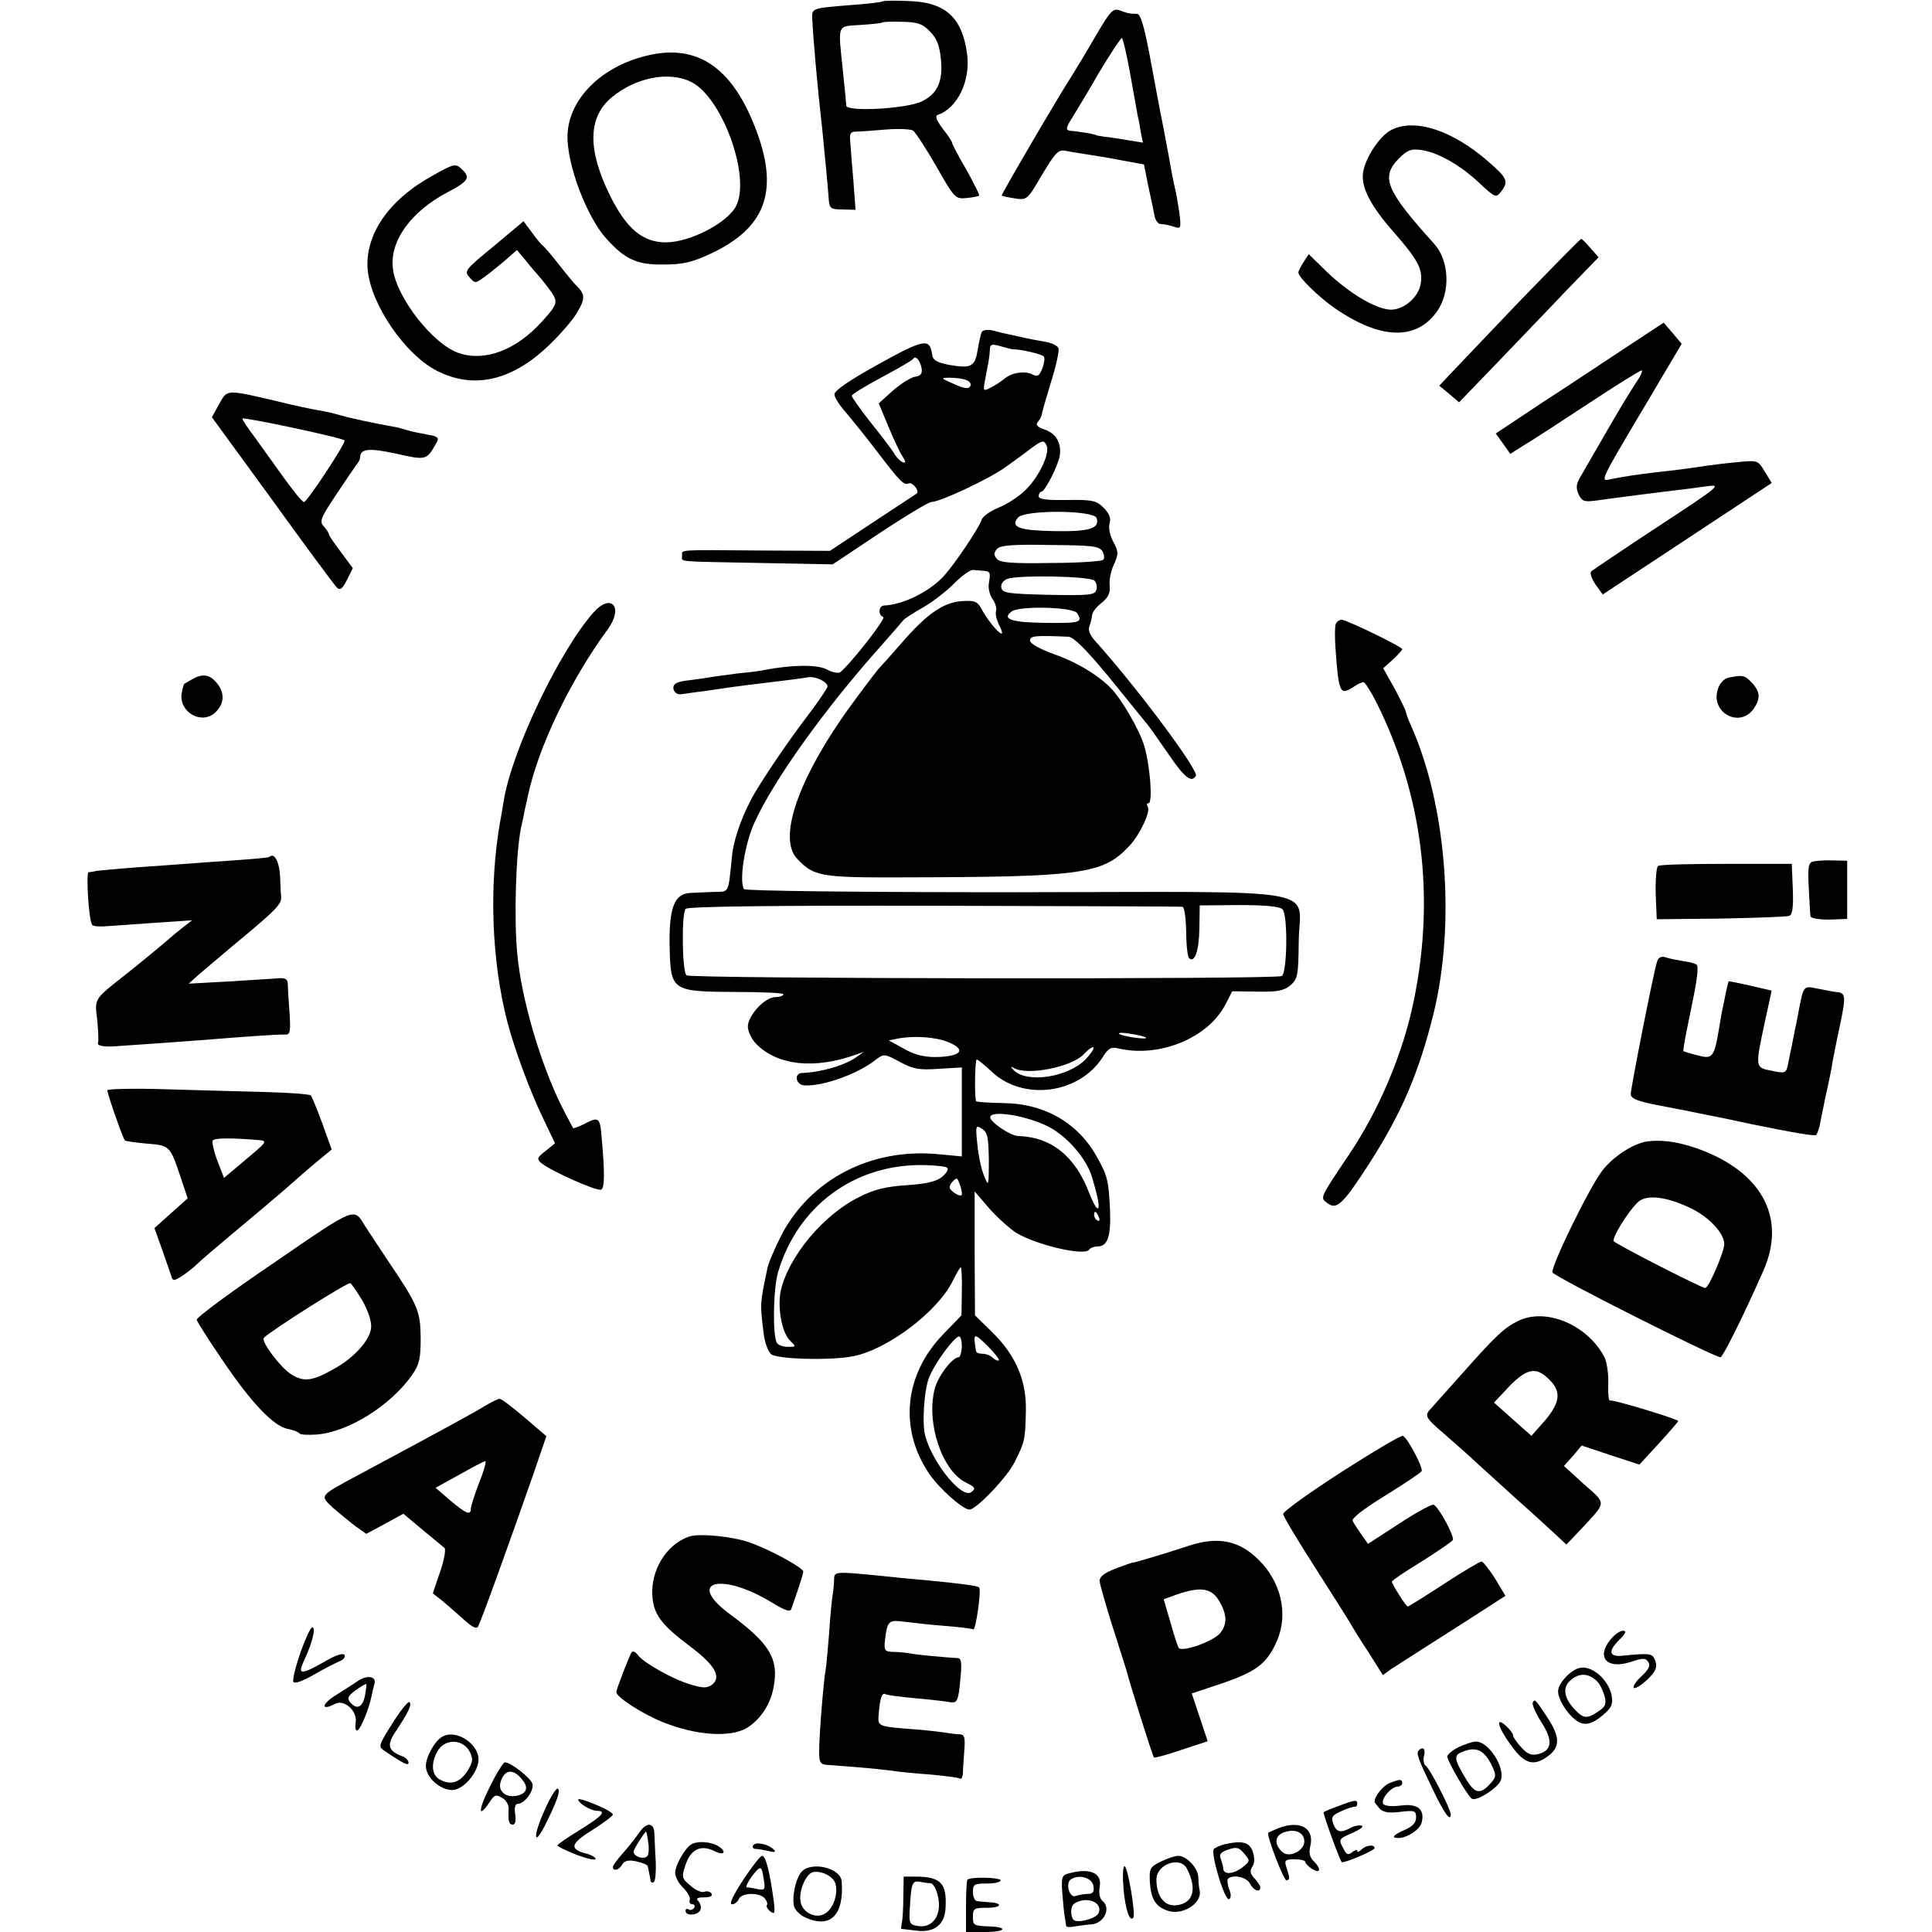
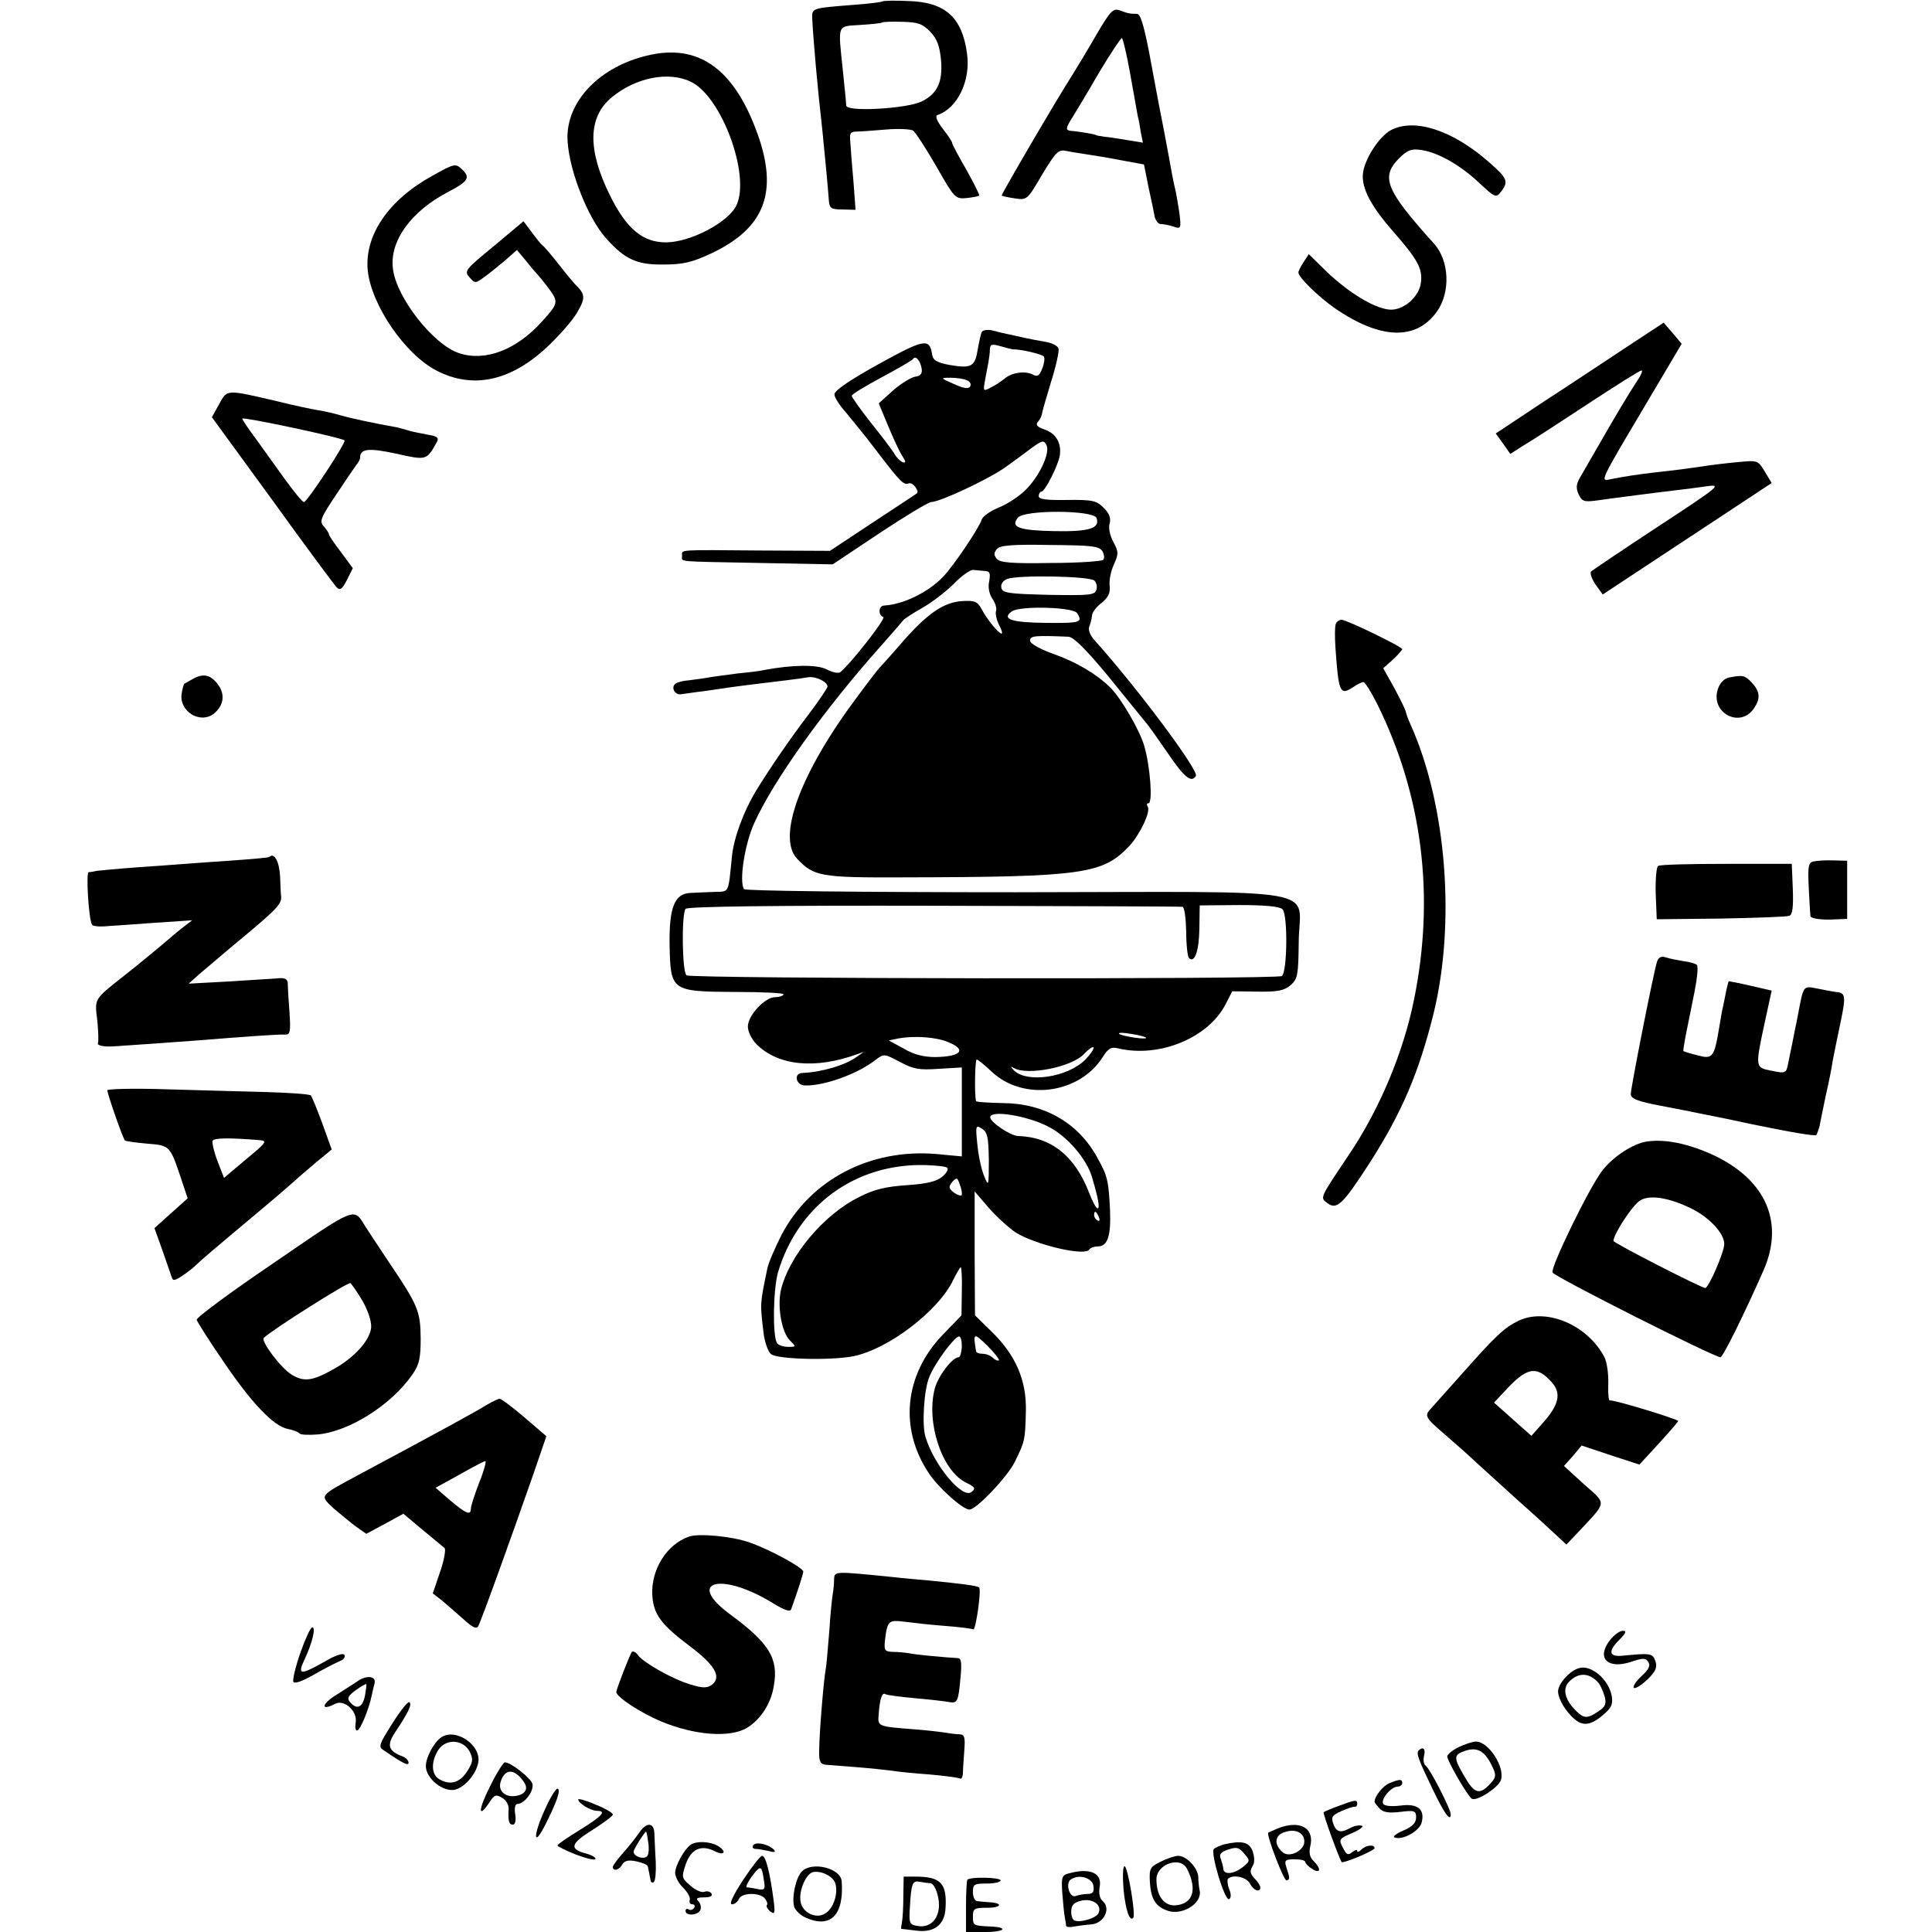
<svg xmlns="http://www.w3.org/2000/svg" version="1.0" width="558pt" height="558pt" viewBox="0 0 558 558" preserveAspectRatio="xMidYMid meet">
  <g transform="translate(0,558) scale(0.1,-0.1)" fill="#000000" stroke="none">
    <path d="M2549 5576 c-2 -2 -40 -7 -84 -10 -124 -10 -120 -9 -119 -42 3 -59 15 -197 29 -319 6 -57 17 -175 19 -205 2 -22 7 -25 40 -25 l37 -1 -6 81 c-4 44 -8 95 -9 113 -3 27 0 32 18 32 11 0 50 3 86 6 36 3 70 1 77 -3 7 -5 37 -51 67 -103 53 -93 55 -95 88 -92 18 2 34 5 36 7 2 2 -15 35 -37 75 -23 39 -41 74 -41 77 0 4 -12 22 -27 41 -18 24 -23 37 -15 40 57 19 96 99 85 177 -14 105 -63 149 -169 152 -39 2 -73 1 -75 -1z m138 -88 c20 -21 27 -41 31 -83 5 -62 -11 -96 -56 -118 -43 -21 -216 -31 -218 -12 0 6 -4 48 -9 95 -15 144 -19 133 50 138 33 2 61 5 63 7 2 2 28 3 58 2 46 -1 59 -6 81 -29z" />
    <path d="M3165 5477 c-26 -45 -58 -98 -70 -117 -39 -60 -205 -344 -202 -345 1 -1 18 -5 38 -8 35 -5 36 -5 79 69 40 66 47 73 70 68 14 -3 41 -7 60 -10 19 -3 64 -10 99 -17 l65 -12 13 -65 c8 -36 16 -74 18 -86 3 -11 10 -21 17 -21 7 0 24 -3 36 -7 23 -8 24 -7 18 41 -4 26 -9 55 -11 63 -2 8 -7 30 -10 47 -3 18 -14 77 -24 130 -11 54 -29 151 -41 216 -16 83 -26 117 -36 117 -20 0 -26 1 -50 10 -19 7 -27 -1 -69 -73z m99 -109 c10 -57 20 -112 22 -123 3 -11 7 -33 9 -48 l6 -29 -43 7 c-24 4 -54 9 -68 10 -14 2 -25 4 -25 5 0 2 -53 11 -72 12 -16 2 -16 7 5 40 9 15 44 72 76 128 33 55 63 100 66 100 3 0 14 -46 24 -102z" />
    <path d="M1867 5419 c-132 -32 -225 -126 -228 -230 -2 -84 56 -237 113 -299 53 -59 88 -75 163 -74 58 0 83 6 139 32 155 73 195 177 133 348 -68 187 -171 260 -320 223z m128 -75 c89 -42 173 -270 132 -357 -23 -49 -133 -107 -204 -107 -67 0 -114 40 -161 135 -66 133 -64 227 5 284 69 57 164 76 228 45z" />
    <path d="M4017 5204 c-33 -18 -73 -79 -80 -121 -7 -43 21 -97 88 -173 69 -79 84 -106 79 -145 -4 -43 -53 -84 -93 -79 -44 5 -116 49 -179 109 l-52 51 -15 -23 c-8 -12 -15 -26 -15 -30 0 -14 59 -71 105 -103 132 -91 235 -94 295 -10 40 56 36 147 -8 196 -139 154 -155 192 -102 246 24 24 36 29 63 25 48 -6 114 -43 169 -95 46 -43 49 -44 63 -26 23 30 19 39 -36 87 -104 91 -214 127 -282 91z" />
    <path d="M1250 5073 c-128 -70 -197 -172 -188 -273 10 -101 108 -244 200 -291 102 -52 208 -31 312 63 36 33 78 80 92 104 26 44 25 54 -6 84 -3 3 -24 28 -45 55 -22 28 -43 53 -48 56 -4 3 -18 20 -31 38 l-24 32 -86 -72 c-83 -68 -86 -72 -70 -90 16 -18 17 -18 43 1 14 10 41 32 60 48 l34 30 26 -31 c14 -18 28 -34 31 -37 3 -3 19 -22 34 -42 30 -40 29 -44 -19 -97 -74 -82 -164 -116 -239 -91 -74 24 -181 160 -191 243 -11 80 52 167 160 223 59 31 65 42 37 67 -16 15 -22 14 -82 -20z" />
-     <path d="M4387 4708 c-96 -101 -187 -196 -202 -212 l-28 -30 29 -24 28 -24 109 113 c60 63 151 157 201 210 l93 96 -23 26 c-13 15 -25 27 -27 27 -3 0 -83 -82 -180 -182z" />
    <path d="M4700 4579 c-58 -38 -167 -111 -243 -160 l-137 -91 21 -29 21 -30 36 23 c21 12 104 66 186 120 82 54 152 98 157 98 5 0 -3 -17 -17 -37 -14 -21 -51 -82 -82 -136 -31 -54 -65 -113 -75 -130 -15 -24 -16 -35 -8 -54 10 -21 16 -23 49 -19 49 7 188 25 232 30 19 2 58 7 85 11 49 7 48 5 -135 -115 -102 -67 -189 -126 -194 -130 -5 -5 1 -21 12 -38 l21 -29 244 161 244 161 -20 33 c-20 33 -20 33 -81 27 -33 -3 -72 -8 -86 -10 -31 -5 -89 -13 -155 -20 -49 -6 -77 -10 -123 -19 -31 -7 -33 -10 96 207 l109 184 -26 31 -26 30 -105 -69z" />
    <path d="M2836 4622 c-3 -5 -8 -28 -12 -51 -8 -50 -18 -56 -82 -45 -37 7 -48 14 -50 31 -7 47 -23 44 -155 -29 -83 -46 -127 -76 -127 -87 0 -9 15 -32 33 -52 17 -21 57 -69 87 -109 71 -93 80 -102 95 -96 11 4 31 -22 23 -29 -2 -2 -59 -39 -127 -84 l-124 -82 -201 1 c-244 2 -226 3 -226 -15 0 -19 -23 -16 225 -21 l210 -4 135 90 c74 49 142 90 150 90 27 1 165 66 213 100 27 19 62 45 79 58 28 20 33 21 40 7 13 -22 -22 -95 -63 -133 -19 -18 -53 -40 -77 -49 -23 -10 -45 -25 -47 -35 -9 -25 -79 -130 -112 -165 -43 -44 -114 -79 -170 -82 -16 -1 -17 -28 -2 -33 10 -3 -98 -140 -125 -160 -6 -3 -23 0 -39 9 -28 14 -99 13 -179 -2 -11 -3 -46 -7 -77 -10 -31 -4 -69 -9 -86 -12 -16 -3 -42 -6 -56 -8 -15 -1 -31 -5 -37 -9 -16 -10 -3 -35 16 -31 9 1 40 6 67 9 28 4 61 9 75 11 23 3 50 7 160 20 25 3 54 7 65 9 21 3 55 -13 55 -27 0 -4 -26 -43 -58 -85 -51 -67 -110 -153 -149 -217 -36 -60 -64 -136 -69 -189 -11 -108 -7 -101 -50 -102 -21 -1 -53 -2 -70 -3 -46 -2 -62 -42 -60 -154 3 -129 5 -131 190 -132 79 0 142 -3 139 -7 -2 -5 -13 -8 -24 -8 -30 0 -79 -53 -79 -85 0 -14 11 -37 25 -51 62 -62 169 -73 290 -29 l20 7 -20 -14 c-32 -24 -102 -45 -158 -47 -26 -1 -18 -36 8 -36 55 -2 154 34 204 74 24 18 25 18 70 -6 39 -21 56 -24 112 -20 l67 4 0 -128 0 -129 -74 7 c-191 16 -363 -74 -447 -234 -19 -38 -38 -81 -41 -98 -21 -101 -21 -98 -11 -182 3 -28 13 -57 22 -64 17 -15 173 -19 238 -6 100 20 246 131 288 220 10 20 20 37 22 37 2 0 4 -31 3 -69 l-1 -70 -56 -58 c-109 -115 -124 -269 -39 -397 28 -43 99 -106 118 -106 20 0 111 96 131 138 29 59 30 62 32 147 2 89 -30 162 -99 229 l-48 47 -1 179 0 179 42 -49 c24 -27 59 -58 77 -70 59 -36 200 -69 212 -49 3 5 14 9 24 9 29 0 39 29 36 105 -4 83 -7 99 -36 150 -54 101 -153 158 -272 159 -43 1 -79 3 -79 6 -5 19 -3 120 2 120 3 0 23 -16 43 -35 91 -86 253 -65 321 42 16 26 25 30 45 25 118 -28 260 30 310 128 l19 37 73 -1 c59 -1 77 3 96 19 20 18 22 29 23 124 1 162 100 145 -818 144 -463 0 -780 4 -784 9 -15 22 2 131 30 192 56 123 200 325 365 510 33 37 63 72 66 76 3 3 28 20 55 35 28 16 68 47 90 69 22 23 47 40 55 40 8 -1 23 -2 34 -3 15 -1 17 -6 13 -30 -4 -17 0 -36 9 -50 9 -12 13 -28 11 -35 -3 -8 1 -25 8 -40 8 -14 11 -26 8 -26 -9 0 -43 42 -58 71 -12 22 -20 25 -55 23 -55 -3 -103 -37 -176 -121 -32 -37 -62 -70 -65 -73 -3 -3 -31 -39 -62 -81 -165 -220 -234 -406 -175 -469 48 -51 68 -55 303 -54 523 1 580 9 657 91 30 32 62 99 53 113 -4 6 -3 10 2 10 13 0 5 107 -12 165 -13 46 -68 140 -99 170 -40 39 -98 73 -160 95 -44 16 -71 31 -71 40 0 14 15 15 111 11 15 -1 51 -37 114 -113 50 -62 99 -122 108 -133 10 -11 39 -53 66 -92 47 -69 67 -85 80 -64 9 15 -168 253 -292 391 -13 14 -20 31 -16 40 3 8 7 22 8 32 0 9 13 26 28 37 19 16 25 28 23 49 -2 15 3 42 12 61 14 32 14 37 -2 67 -10 19 -14 40 -10 53 4 14 -1 28 -17 44 -21 21 -32 24 -106 23 -60 -1 -82 2 -82 11 0 7 4 13 8 13 10 0 49 77 53 105 5 35 -11 63 -43 74 -23 8 -28 14 -20 23 6 7 10 16 11 21 0 4 12 46 26 92 15 47 25 92 22 99 -3 8 -20 16 -39 19 -18 3 -44 8 -58 11 -14 3 -34 8 -45 10 -11 2 -32 7 -46 11 -15 4 -29 2 -33 -3z m89 -51 c21 1 86 -14 90 -21 3 -5 1 -20 -5 -35 -8 -20 -13 -24 -27 -17 -22 12 -62 6 -82 -12 -9 -7 -26 -19 -39 -25 -22 -12 -23 -11 -17 21 3 18 8 42 10 53 2 11 4 28 4 37 1 14 6 15 31 8 17 -5 33 -9 35 -9z m-263 -56 c2 -14 -3 -21 -19 -23 -12 -2 -41 -20 -64 -40 l-41 -37 27 -65 c15 -36 33 -75 41 -87 11 -17 11 -21 1 -18 -7 3 -19 15 -26 28 -8 12 -38 52 -68 89 -29 37 -53 71 -53 75 0 4 39 28 86 53 47 25 88 49 91 53 7 12 21 -4 25 -28z m130 -33 c10 -4 14 -12 10 -18 -5 -8 -19 -6 -47 7 -39 17 -40 18 -10 18 17 0 38 -3 47 -7z m375 -398 c11 -30 -21 -40 -122 -38 -101 2 -128 11 -105 39 19 23 218 22 227 -1z m17 -96 c5 -9 7 -21 2 -25 -4 -4 -72 -9 -151 -9 -113 -2 -147 1 -156 12 -9 11 -9 17 0 28 9 11 43 14 153 12 121 -1 142 -3 152 -18z m-23 -85 c6 -6 9 -19 5 -28 -5 -14 -24 -15 -138 -13 -117 3 -133 5 -136 21 -2 10 5 20 17 25 34 12 239 8 252 -5z m-50 -94 c17 -27 9 -29 -91 -28 -99 1 -128 11 -98 33 23 17 178 13 189 -5z m304 -848 c6 0 10 -33 11 -71 0 -39 4 -73 8 -77 16 -16 29 20 30 84 l1 68 114 1 c75 0 117 -4 125 -12 16 -16 14 -183 -2 -193 -16 -10 -1704 -8 -1719 2 -13 8 -15 176 -3 192 6 7 255 10 717 9 389 -1 713 -2 718 -3z m-105 -378 c3 -3 -12 -3 -33 0 -21 3 -41 8 -45 11 -3 4 12 4 34 0 21 -3 41 -8 44 -11z m-571 -13 c54 -22 37 -42 -38 -43 -33 0 -61 7 -90 24 l-44 24 29 6 c45 8 108 4 143 -11z m397 -49 c-51 -53 -172 -71 -209 -31 -9 10 -9 11 2 5 39 -22 167 3 202 41 12 13 25 22 27 19 3 -3 -7 -18 -22 -34z m-108 -195 c55 -28 111 -94 126 -146 19 -64 23 -90 16 -90 -4 0 -15 20 -24 44 -41 107 -109 162 -206 165 -22 1 -80 40 -80 54 0 22 106 5 168 -27z m-172 -97 c0 -75 -1 -77 -13 -47 -8 18 -17 59 -20 91 -6 56 -5 59 13 47 16 -10 19 -24 20 -91z m-120 -22 c4 -4 -2 -15 -14 -25 -16 -14 -44 -21 -102 -25 -61 -4 -95 -12 -138 -34 -104 -51 -205 -173 -227 -271 -10 -48 3 -120 26 -143 19 -19 19 -19 -5 -19 -14 0 -28 5 -32 11 -13 22 -11 154 3 204 57 193 223 315 425 310 32 -1 61 -4 64 -8z m42 -78 c-2 -4 -12 -1 -22 6 -16 12 -17 17 -6 31 13 14 15 14 22 -7 5 -12 7 -26 6 -30z m396 -65 c3 -8 2 -12 -4 -9 -6 3 -10 10 -10 16 0 14 7 11 14 -7z m-289 -413 c-3 -2 -11 1 -17 7 -7 7 -20 12 -30 12 -10 0 -19 3 -19 8 -9 53 -7 54 32 16 21 -21 36 -40 34 -43z m-107 39 c-1 -16 -5 -30 -9 -30 -18 0 -59 -53 -69 -90 -26 -97 20 -238 90 -272 26 -13 29 -17 16 -27 -26 -22 -109 78 -133 159 -11 35 -4 138 11 173 17 42 73 117 86 117 5 0 8 -13 8 -30z" />
    <path d="M633 4413 l-21 -38 175 -240 c95 -132 179 -245 186 -252 9 -9 16 -4 29 22 l17 34 -34 46 c-19 25 -35 48 -35 52 0 3 -7 14 -15 23 -13 14 -9 24 35 90 27 41 54 80 59 87 6 7 11 16 11 21 0 26 24 29 103 12 89 -20 89 -20 118 32 8 14 3 18 -28 23 -21 4 -47 9 -58 13 -11 3 -24 7 -30 8 -68 12 -136 27 -160 34 -16 5 -46 12 -65 15 -19 3 -71 14 -115 25 -154 36 -148 36 -172 -7z m362 -105 c6 -5 -108 -178 -117 -178 -5 0 -29 30 -56 67 -26 36 -64 89 -84 117 -21 28 -38 53 -38 57 0 6 288 -55 295 -63z" />
-     <path d="M1714 3811 c-98 -111 -235 -397 -259 -543 -3 -18 -7 -44 -10 -58 -33 -185 -26 -404 21 -584 21 -79 64 -196 104 -279 l33 -69 -27 -22 c-25 -19 -26 -23 -13 -35 28 -23 160 -82 173 -77 11 4 11 53 0 169 -4 38 -10 41 -46 22 -18 -9 -33 -15 -35 -13 -1 2 -16 30 -33 63 -61 123 -116 309 -128 440 -10 101 -4 294 11 365 3 14 8 35 10 48 3 12 7 32 10 45 30 140 122 332 230 479 47 64 11 107 -41 49z" />
    <path d="M3858 3778 c-3 -7 -3 -38 -1 -68 9 -129 13 -139 49 -116 13 9 27 16 32 16 4 0 22 -28 39 -62 131 -264 168 -556 107 -855 -31 -154 -101 -320 -190 -451 -83 -124 -82 -121 -60 -137 27 -20 44 -4 121 115 93 145 143 261 186 435 63 260 37 599 -66 830 -8 17 -14 35 -15 40 -1 6 -16 36 -33 68 l-32 57 28 25 c15 14 27 28 27 30 0 7 -161 85 -175 85 -7 0 -15 -6 -17 -12z" />
    <path d="M555 3618 c-11 -6 -21 -12 -23 -13 -1 -1 -5 -13 -7 -26 -10 -52 52 -92 93 -60 29 24 33 57 10 86 -21 27 -42 31 -73 13z" />
    <path d="M4993 3623 c-12 -2 -26 -16 -31 -32 -24 -68 62 -116 103 -58 20 29 19 49 -5 75 -21 22 -26 23 -67 15z" />
    <path d="M778 3105 c-1 -2 -48 -6 -103 -10 -55 -4 -118 -8 -140 -10 -22 -2 -85 -6 -139 -10 -54 -4 -106 -9 -115 -10 -9 -2 -20 -4 -25 -4 -8 -1 0 -137 10 -152 2 -4 21 -6 42 -4 20 1 84 6 142 10 l105 7 -30 -23 c-16 -13 -32 -26 -35 -29 -5 -5 -94 -79 -134 -110 -85 -67 -83 -64 -75 -127 3 -32 4 -61 2 -65 -4 -8 17 -12 47 -10 48 3 202 14 240 17 134 11 237 18 253 17 15 -1 17 7 13 66 -3 37 -5 74 -5 83 -1 12 -9 16 -33 13 -18 -1 -82 -5 -143 -9 l-110 -6 30 27 c17 14 76 65 133 112 91 76 106 92 104 113 -1 3 -2 29 -3 57 -2 43 -17 71 -31 57z" />
    <path d="M5238 3092 c-15 -3 -17 -14 -14 -75 2 -40 4 -77 5 -83 1 -6 22 -10 54 -10 l52 2 0 84 0 84 -40 1 c-22 1 -48 -1 -57 -3z" />
    <path d="M4789 3079 c-5 -3 -8 -39 -7 -80 l3 -74 185 2 c102 2 191 5 198 8 9 3 12 25 10 77 l-3 73 -188 0 c-103 0 -192 -2 -198 -6z" />
    <path d="M4786 2803 c-10 -30 -76 -365 -76 -383 0 -13 19 -21 88 -34 48 -9 98 -19 112 -22 32 -6 119 -24 145 -30 122 -25 186 -36 191 -32 2 3 6 14 9 24 2 11 10 51 18 89 9 39 18 84 20 100 3 17 13 65 22 108 17 81 16 90 -13 92 -9 1 -33 6 -54 10 -40 8 -39 9 -54 -70 -4 -22 -8 -42 -9 -45 -1 -6 -13 -66 -20 -99 -6 -32 -7 -32 -51 -23 -45 9 -45 9 -16 144 l19 87 -61 14 c-34 8 -62 13 -63 13 -1 -1 -4 -13 -7 -26 -3 -14 -7 -34 -9 -45 -3 -11 -8 -40 -12 -65 -14 -84 -19 -90 -62 -78 -21 5 -39 11 -41 12 -1 2 3 27 9 57 6 30 17 83 24 119 7 36 10 68 6 73 -4 4 -22 9 -39 11 -17 3 -40 7 -51 11 -13 4 -21 0 -25 -12z" />
    <path d="M310 2431 c0 -10 45 -140 51 -145 2 -2 30 -6 63 -9 66 -5 67 -6 97 -95 l21 -63 -48 -43 -48 -43 23 -64 c12 -35 24 -70 27 -78 3 -11 9 -10 30 4 14 9 33 24 42 33 17 16 34 31 187 159 38 32 79 67 91 78 12 11 42 37 67 58 l45 37 -27 75 c-15 41 -30 77 -33 81 -4 4 -62 8 -130 10 -68 2 -198 5 -290 8 -93 3 -168 1 -168 -3z m440 -144 c23 -2 19 -7 -39 -55 l-64 -54 -19 49 c-10 26 -16 53 -14 58 3 9 51 9 136 2z" />
    <path d="M4756 2283 c-40 -6 -99 -45 -129 -85 -38 -50 -149 -278 -143 -293 4 -12 467 -245 485 -245 7 0 68 123 124 250 65 147 1 276 -170 345 -62 25 -120 35 -167 28z m132 -195 c51 -26 92 -71 92 -101 0 -23 -45 -127 -55 -127 -11 0 -265 130 -265 136 0 20 58 108 79 118 29 16 85 6 149 -26z" />
    <path d="M790 1932 c-124 -84 -224 -158 -222 -164 2 -6 35 -59 75 -117 83 -123 147 -190 188 -198 16 -3 31 -9 34 -13 2 -4 26 -5 52 -3 91 8 213 85 274 173 20 29 24 47 24 105 -1 79 -7 94 -94 223 -31 46 -60 91 -66 100 -34 55 -23 60 -265 -106z m257 -109 c16 -29 26 -58 25 -77 -3 -36 -48 -87 -108 -120 -62 -35 -86 -38 -122 -16 -31 19 -89 96 -80 106 22 22 243 162 250 158 4 -3 20 -26 35 -51z" />
    <path d="M4385 1765 c-41 -20 -66 -44 -160 -150 -44 -49 -86 -96 -92 -103 -20 -21 -17 -26 40 -75 29 -25 72 -63 94 -84 23 -21 76 -69 119 -108 43 -38 92 -83 108 -98 l30 -28 41 43 c76 82 76 73 10 131 l-58 53 26 29 25 30 84 -28 83 -27 57 62 c31 34 56 63 55 64 -9 8 -191 63 -197 59 -4 -2 -6 19 -5 48 1 29 -4 63 -11 77 -49 94 -169 144 -249 105z m90 -170 c35 -34 31 -66 -13 -118 l-39 -44 -54 48 -54 48 30 32 c62 68 90 75 130 34z" />
    <path d="M1405 1522 c-34 -21 -129 -73 -370 -202 -115 -62 -112 -58 -72 -96 20 -17 49 -41 65 -53 l30 -21 54 29 53 29 55 -46 c30 -25 59 -49 64 -53 4 -4 -1 -35 -13 -69 l-21 -62 27 -21 c14 -12 42 -36 62 -54 25 -23 38 -29 42 -20 8 13 93 249 160 441 l37 108 -63 54 c-35 30 -67 54 -72 54 -4 0 -21 -8 -38 -18z m-21 -224 c-13 -34 -24 -68 -24 -75 0 -21 -14 -15 -59 23 l-43 37 69 38 c37 21 71 39 75 39 3 0 -4 -28 -18 -62z" />
-     <path d="M3875 1329 c-93 -60 -170 -115 -169 -122 1 -7 43 -78 94 -157 51 -80 98 -154 104 -165 6 -11 29 -48 51 -81 l39 -62 25 18 c14 9 51 33 81 52 30 19 99 63 152 97 l96 62 -30 50 c-17 27 -35 49 -39 49 -5 0 -54 -29 -109 -65 -55 -36 -102 -65 -104 -65 -5 0 -46 65 -46 72 0 3 38 29 86 58 47 30 87 57 90 62 6 9 -39 93 -55 102 -4 3 -49 -21 -99 -54 l-91 -59 -19 27 c-10 15 -22 32 -25 39 -5 7 30 34 93 73 55 34 103 66 106 71 5 9 -39 94 -54 102 -4 3 -83 -44 -177 -104z" />
    <path d="M1990 1142 c-64 -22 -110 -95 -106 -169 3 -55 25 -85 109 -148 72 -54 92 -89 63 -111 -14 -10 -26 -10 -62 1 -51 15 -134 62 -151 84 -6 9 -14 13 -18 10 -5 -5 -45 -108 -45 -116 0 -14 70 -60 130 -85 96 -40 199 -48 248 -18 39 24 69 70 77 121 14 79 -13 123 -127 207 -130 96 -24 123 124 32 34 -21 50 -26 53 -18 20 56 35 102 35 109 0 11 -97 64 -155 84 -50 18 -147 27 -175 17z" />
-     <path d="M3435 1116 c-57 -19 -160 -50 -162 -49 -1 1 -24 -7 -50 -17 -34 -13 -48 -24 -47 -37 1 -10 18 -70 38 -133 20 -63 39 -122 41 -130 9 -35 74 -243 78 -246 2 -2 38 8 79 22 l76 25 -23 69 -23 69 66 22 c120 39 151 62 181 132 32 76 11 168 -53 231 -56 57 -118 69 -201 42z m85 -158 c25 -41 25 -70 3 -96 -22 -24 -110 -55 -119 -41 -3 5 -14 39 -24 75 l-19 65 22 8 c79 30 114 27 137 -11z" />
    <path d="M2409 1018 c0 -13 -2 -32 -4 -43 -2 -11 -7 -60 -10 -108 -4 -48 -8 -97 -10 -107 -6 -30 -19 -189 -19 -235 -1 -33 3 -40 19 -42 11 -1 52 -4 90 -7 39 -3 84 -8 100 -10 17 -3 66 -8 110 -11 44 -4 83 -9 88 -12 4 -2 7 4 8 14 0 10 2 39 4 66 3 39 1 47 -13 48 -9 0 -26 2 -37 4 -11 2 -51 7 -90 10 -114 9 -110 8 -107 46 3 43 10 62 19 56 5 -3 44 -8 88 -12 44 -4 88 -9 97 -11 23 -4 26 2 32 69 4 42 3 57 -7 58 -38 2 -124 10 -141 14 -12 2 -33 4 -47 4 -24 1 -26 4 -23 34 7 56 10 59 57 53 23 -3 76 -9 117 -12 41 -3 78 -8 81 -10 7 -4 24 114 17 121 -4 5 -52 11 -143 20 -33 3 -80 7 -105 10 -171 17 -170 18 -171 -7z" />
    <path d="M868 808 c-14 -40 -23 -78 -21 -85 3 -7 24 0 61 21 31 18 65 35 75 39 10 4 15 12 12 17 -4 7 -27 -1 -59 -20 -69 -39 -78 -38 -56 8 22 47 33 92 22 92 -5 0 -20 -33 -34 -72z" />
    <path d="M4650 843 c-40 -51 -8 -85 60 -63 36 12 43 12 51 -1 6 -10 1 -21 -21 -41 -16 -15 -25 -30 -21 -33 5 -3 23 9 40 25 24 24 28 35 22 53 -9 22 -12 23 -95 15 -39 -4 -42 13 -10 45 20 20 23 27 11 27 -9 0 -25 -12 -37 -27z" />
    <path d="M4560 762 c-27 -8 -60 -45 -60 -67 0 -22 24 -62 50 -82 23 -19 46 -15 79 13 25 21 30 31 26 56 -9 48 -60 91 -95 80z m58 -44 c5 -7 13 -25 17 -39 5 -21 1 -29 -19 -42 -34 -23 -43 -21 -71 9 -27 30 -32 59 -12 78 27 27 59 25 85 -6z" />
    <path d="M1035 726 c-11 -8 -40 -26 -65 -42 -42 -26 -44 -47 -2 -25 27 14 66 -22 59 -56 -2 -13 0 -22 5 -21 10 4 34 63 42 103 2 11 6 26 8 34 4 20 -22 23 -47 7z m19 -44 c-7 -34 -24 -41 -43 -18 -9 11 -6 18 16 34 15 11 29 19 31 18 1 -2 -1 -17 -4 -34z" />
    <path d="M1133 602 c-38 -60 -41 -67 -25 -77 57 -39 72 -46 72 -36 0 6 -8 15 -17 18 -42 16 -47 32 -21 71 38 57 49 80 40 86 -4 2 -26 -25 -49 -62z" />
-     <path d="M4427 663 c-3 -5 8 -30 24 -56 35 -53 32 -83 -8 -93 -19 -5 -31 -1 -49 19 -13 14 -24 30 -24 35 0 5 -9 17 -20 27 -33 30 -24 -4 15 -57 40 -55 66 -61 110 -27 32 26 30 56 -10 115 -32 48 -32 47 -38 37z" />
    <path d="M1274 562 c-21 -15 -44 -57 -44 -83 0 -32 41 -69 76 -69 28 0 67 40 75 78 11 51 -65 103 -107 74z m83 -42 c10 -21 9 -29 -7 -55 -21 -33 -48 -42 -79 -25 -26 13 -27 51 -5 86 23 34 73 30 91 -6z" />
    <path d="M4213 534 c-18 -9 -33 -21 -33 -27 0 -13 59 -115 71 -122 13 -9 77 32 84 54 12 38 -36 111 -72 111 -10 0 -33 -8 -50 -16z m92 -46 c16 -31 17 -38 5 -53 -32 -38 -48 -38 -73 2 -37 61 -40 73 -14 83 38 16 61 7 82 -32z" />
    <path d="M4097 524 c-7 -8 -1 -25 41 -112 33 -69 52 -96 52 -72 0 15 -61 134 -73 141 -5 4 -7 16 -4 28 5 20 -3 28 -16 15z" />
    <path d="M1415 420 c-34 -67 -35 -96 -1 -45 14 22 19 23 37 12 11 -6 19 -21 18 -32 -2 -34 1 -45 12 -45 7 0 10 12 7 30 -3 19 0 30 7 30 19 0 47 36 43 57 -3 16 -62 63 -80 63 -4 0 -24 -31 -43 -70z m97 15 c14 -19 8 -35 -17 -41 -33 -8 -58 12 -49 40 12 38 39 39 66 1z" />
    <path d="M4013 430 c-19 -8 -43 -38 -43 -54 0 -2 7 -11 15 -20 11 -11 28 -13 60 -9 41 5 45 3 45 -16 0 -16 -11 -27 -37 -38 -21 -9 -32 -18 -25 -20 23 -9 72 19 78 43 10 39 -12 56 -62 49 -26 -3 -45 -1 -49 5 -8 13 23 50 42 50 7 0 13 5 13 10 0 12 -7 12 -37 0z" />
    <path d="M1573 352 c-33 -72 -33 -110 0 -46 34 67 47 103 38 108 -4 3 -22 -25 -38 -62z" />
    <path d="M1670 383 c0 -11 35 -32 53 -33 30 0 18 -14 -48 -55 -36 -22 -65 -42 -65 -45 0 -3 25 -15 55 -27 30 -11 55 -17 55 -12 0 5 -11 11 -25 15 -52 13 -48 29 15 68 33 21 60 41 60 45 0 5 -22 18 -50 29 -27 12 -50 18 -50 15z" />
    <path d="M3866 364 c-22 -8 -41 -16 -43 -18 -3 -3 44 -132 52 -144 4 -5 95 33 95 40 0 12 -25 9 -38 -4 -7 -7 -12 -8 -12 -4 0 5 -6 3 -14 -3 -12 -10 -17 -8 -25 8 -16 29 -15 30 27 48 20 9 32 18 25 20 -7 2 -21 0 -32 -6 -29 -16 -41 -13 -50 11 -7 20 -4 25 23 37 17 8 34 13 39 13 4 -1 7 3 7 8 0 13 -6 12 -54 -6z" />
    <path d="M1847 288 c-9 -13 -29 -39 -46 -58 -17 -19 -31 -38 -31 -42 0 -14 19 -9 27 7 7 11 18 14 41 9 18 -4 33 -10 33 -15 1 -5 3 -13 4 -19 1 -5 3 -15 4 -21 0 -5 5 -8 9 -5 5 3 7 29 6 58 -2 29 -3 65 -4 81 0 33 -22 36 -43 5z m25 -28 c3 -16 2 -34 -2 -40 -8 -12 -40 -3 -40 12 0 7 31 56 36 58 1 0 4 -13 6 -30z" />
    <path d="M3690 299 c-13 -6 -25 -11 -27 -12 -6 -7 46 -142 53 -138 10 3 10 5 -1 39 -6 19 -3 22 24 22 17 0 31 -3 31 -8 0 -4 9 -13 20 -20 24 -15 27 0 4 23 -11 10 -14 24 -10 41 14 54 -29 79 -94 53z m77 -40 c-2 -25 -43 -45 -62 -29 -26 22 -24 49 4 58 33 12 60 -2 58 -29z" />
    <path d="M1995 252 c-19 -13 -45 -61 -45 -81 0 -11 10 -31 23 -43 13 -13 22 -29 19 -36 -2 -7 1 -12 8 -12 6 0 8 -5 5 -10 -4 -6 -11 -8 -16 -5 -5 4 -9 1 -9 -4 0 -16 37 -13 43 3 3 7 0 19 -6 25 -8 8 -4 11 17 11 17 0 25 4 21 11 -4 6 -13 8 -21 5 -7 -3 -26 5 -40 18 -25 21 -26 24 -14 60 15 45 44 59 83 40 30 -16 38 -1 8 16 -23 12 -61 13 -76 2z" />
    <path d="M2175 250 c-3 -5 0 -10 7 -10 7 0 24 -3 38 -6 17 -5 22 -3 15 4 -16 16 -53 24 -60 12z" />
    <path d="M3535 253 c-11 -3 -24 -9 -29 -13 -11 -11 32 -153 44 -145 6 3 6 15 0 29 -5 13 -6 27 -3 30 14 13 53 5 63 -14 11 -21 30 -27 30 -11 0 5 -8 17 -17 26 -12 13 -14 21 -6 34 7 10 7 25 1 44 -10 27 -31 32 -83 20z m55 -65 c-26 -21 -56 -24 -57 -5 0 6 -4 19 -7 28 -6 13 0 20 21 27 24 8 31 7 46 -11 18 -21 18 -22 -3 -39z" />
    <path d="M2146 150 c-29 -45 -41 -70 -32 -70 8 0 16 7 20 15 7 19 60 20 75 2 6 -8 9 -16 6 -19 -3 -3 1 -11 9 -18 13 -10 15 -7 11 27 -11 84 -23 133 -34 133 -5 0 -29 -31 -55 -70z m60 1 c5 -28 3 -31 -18 -27 -13 3 -27 5 -31 5 -4 1 2 14 14 31 26 34 29 33 35 -9z" />
    <path d="M3352 203 c-30 -15 -33 -19 -31 -58 3 -49 16 -71 50 -83 42 -16 101 20 94 57 -2 9 -4 26 -4 39 -1 27 -34 62 -58 62 -10 0 -33 -8 -51 -17z m76 -20 c31 -60 18 -102 -33 -106 -33 -2 -55 27 -55 75 0 44 69 68 88 31z" />
    <path d="M2316 175 c-18 -19 -30 -76 -22 -103 4 -10 18 -24 32 -30 72 -33 112 6 105 104 -2 38 -85 59 -115 29z m97 -36 c8 -29 -6 -71 -29 -85 -26 -18 -68 2 -72 35 -5 31 16 79 36 84 25 5 60 -13 65 -34z" />
    <path d="M3245 123 c6 -61 18 -94 28 -82 8 8 -16 149 -25 149 -5 0 -6 -28 -3 -67z" />
    <path d="M3090 170 c-23 -5 -25 -10 -22 -56 2 -27 5 -58 7 -69 2 -11 4 -23 4 -27 1 -4 11 -5 24 -2 12 2 34 5 49 6 37 3 58 47 32 68 -8 7 -11 22 -8 40 8 39 -26 56 -86 40z m68 -37 c3 -17 -2 -23 -16 -23 -11 0 -27 -3 -35 -6 -18 -7 -31 37 -14 48 24 16 62 4 65 -19z m15 -78 c-5 -15 -57 -30 -71 -21 -5 3 -9 16 -8 28 1 17 9 24 31 29 32 6 58 -13 48 -36z" />
    <path d="M2609 103 c0 -32 -2 -66 -4 -75 -2 -10 -3 -18 -2 -19 1 0 20 -2 43 -5 52 -7 83 17 85 66 4 71 -14 90 -88 90 l-33 0 -1 -57z m78 38 c14 -1 29 -46 24 -76 -5 -33 -28 -52 -58 -48 -27 4 -28 7 -25 56 4 68 7 76 29 72 10 -2 24 -4 30 -4z" />
    <path d="M2794 151 c-2 -2 -4 -37 -4 -78 l0 -73 57 0 c56 0 67 14 12 16 -48 2 -49 3 -49 29 0 23 4 25 42 25 41 0 46 14 5 16 -12 1 -28 2 -34 3 -7 0 -13 12 -13 26 0 23 4 25 40 25 22 0 40 4 40 9 0 9 -87 11 -96 2z" />
  </g>
</svg>